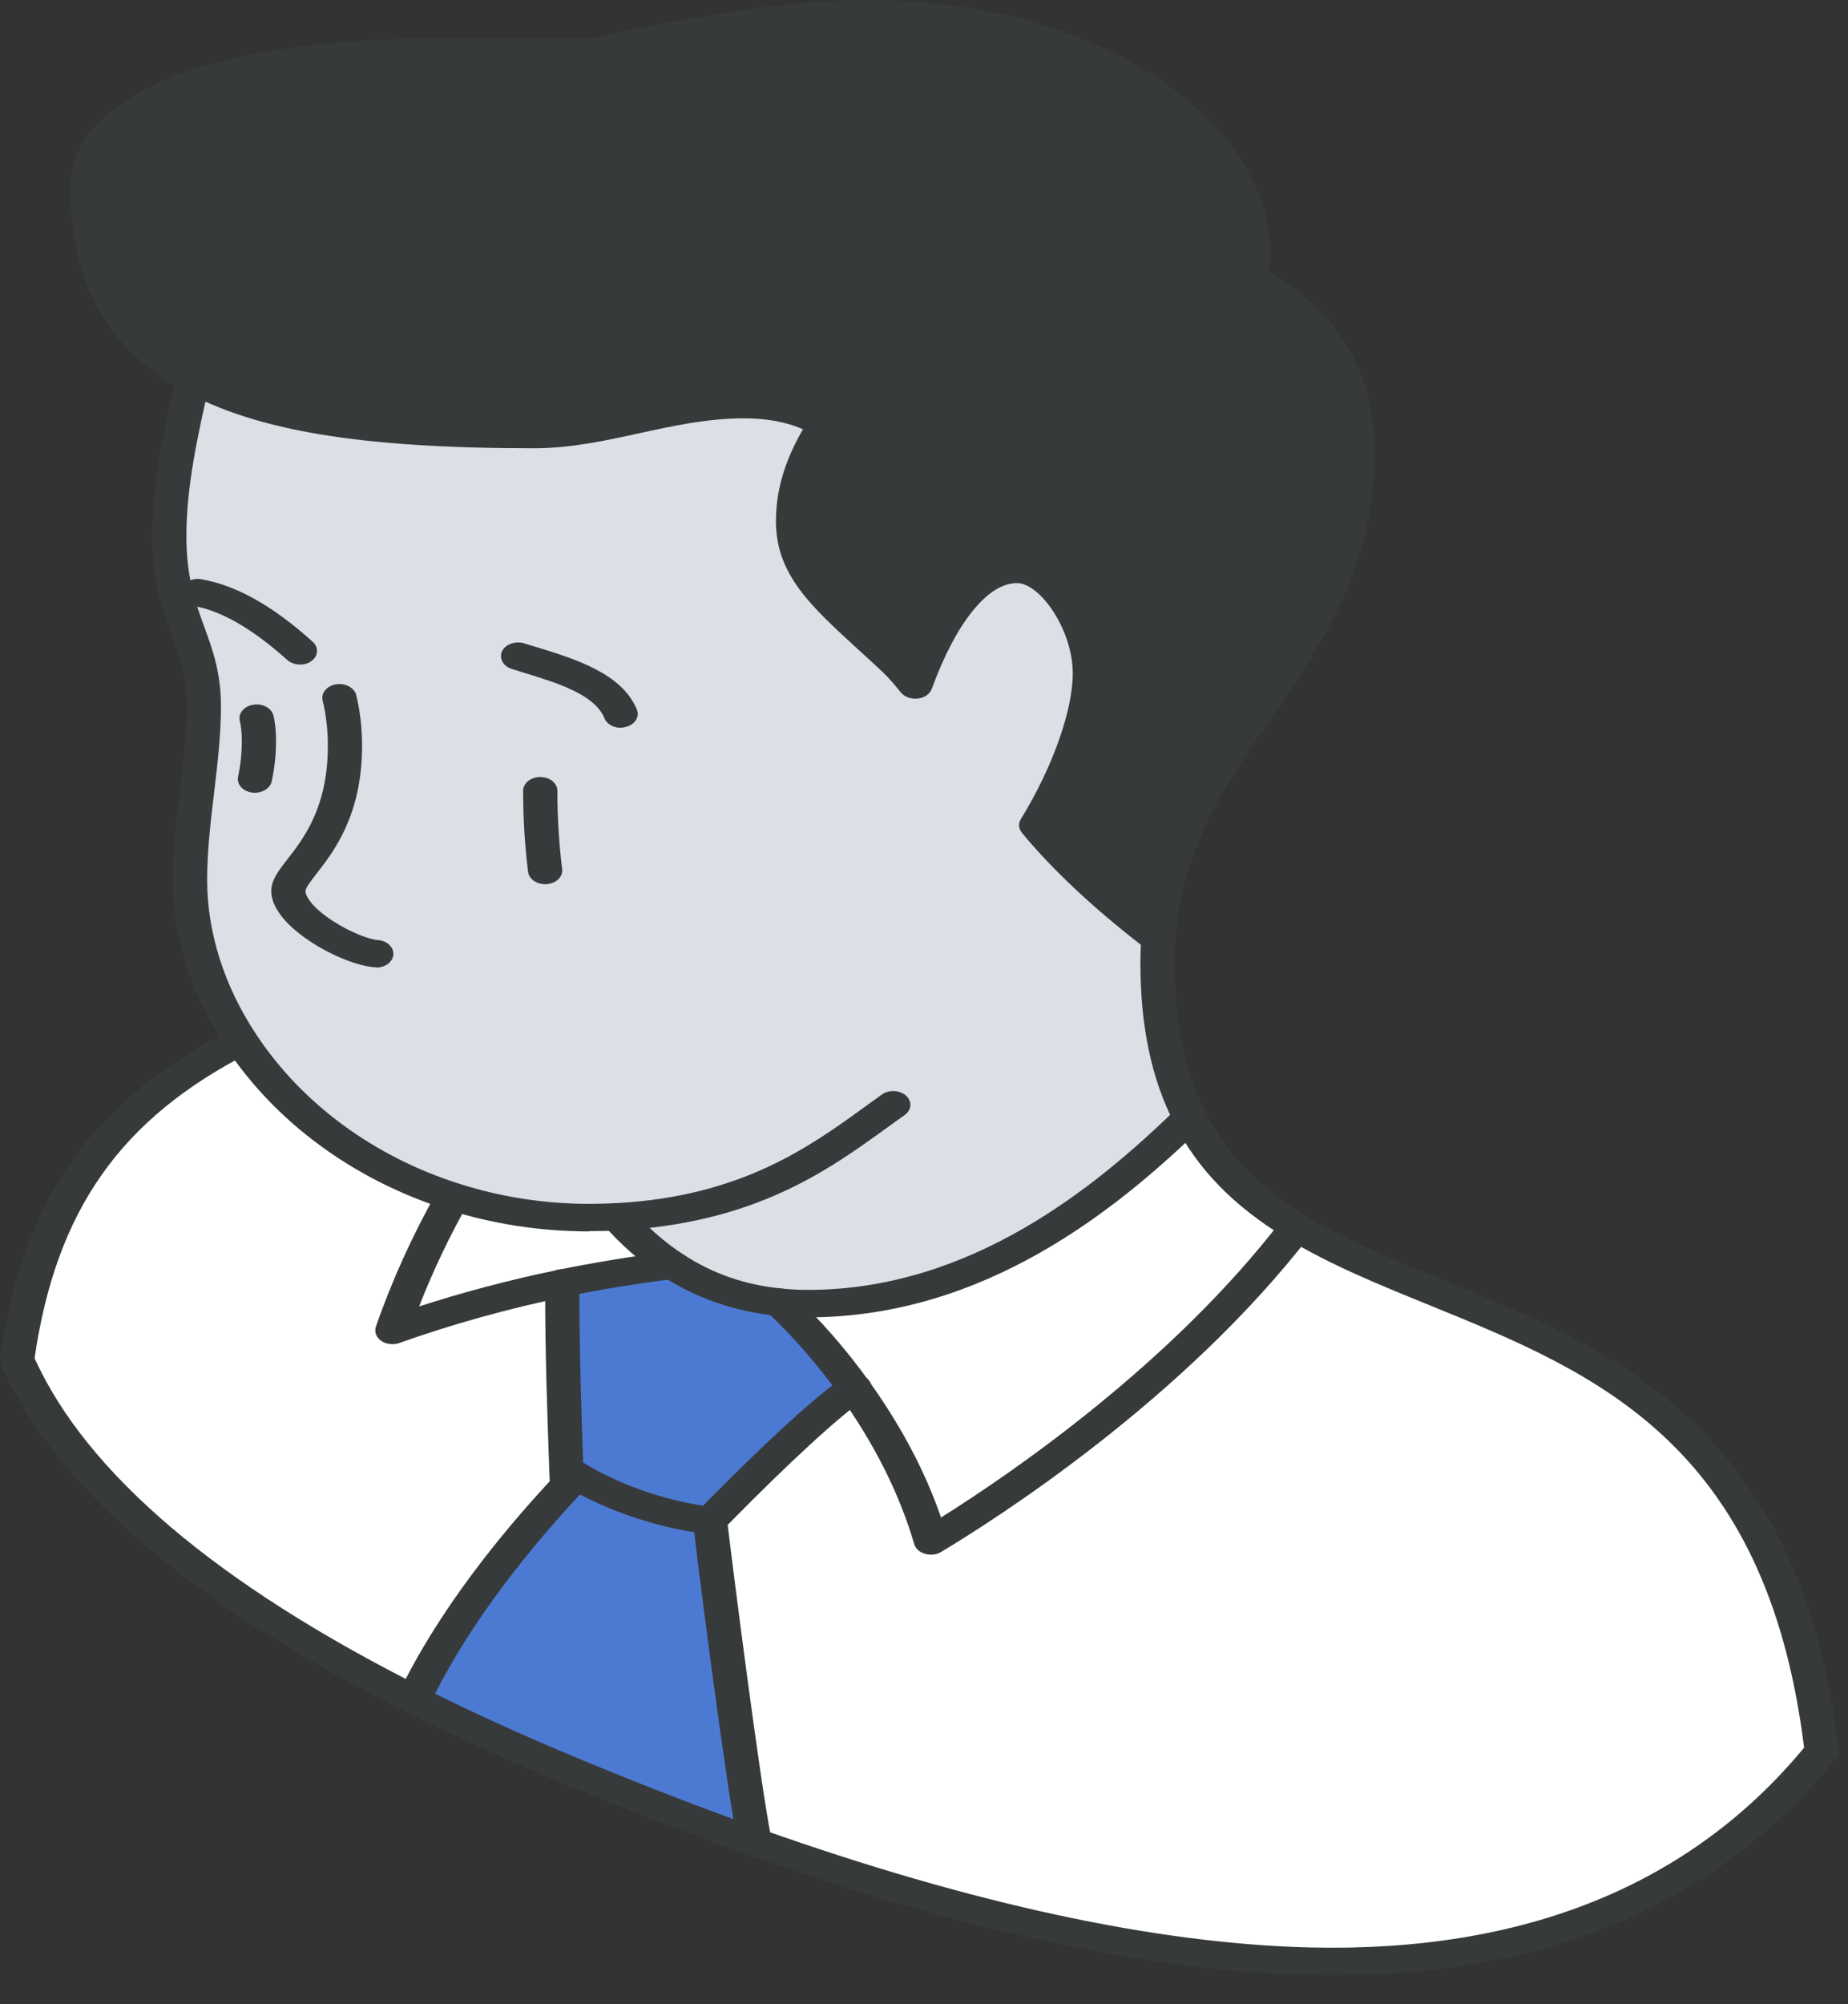
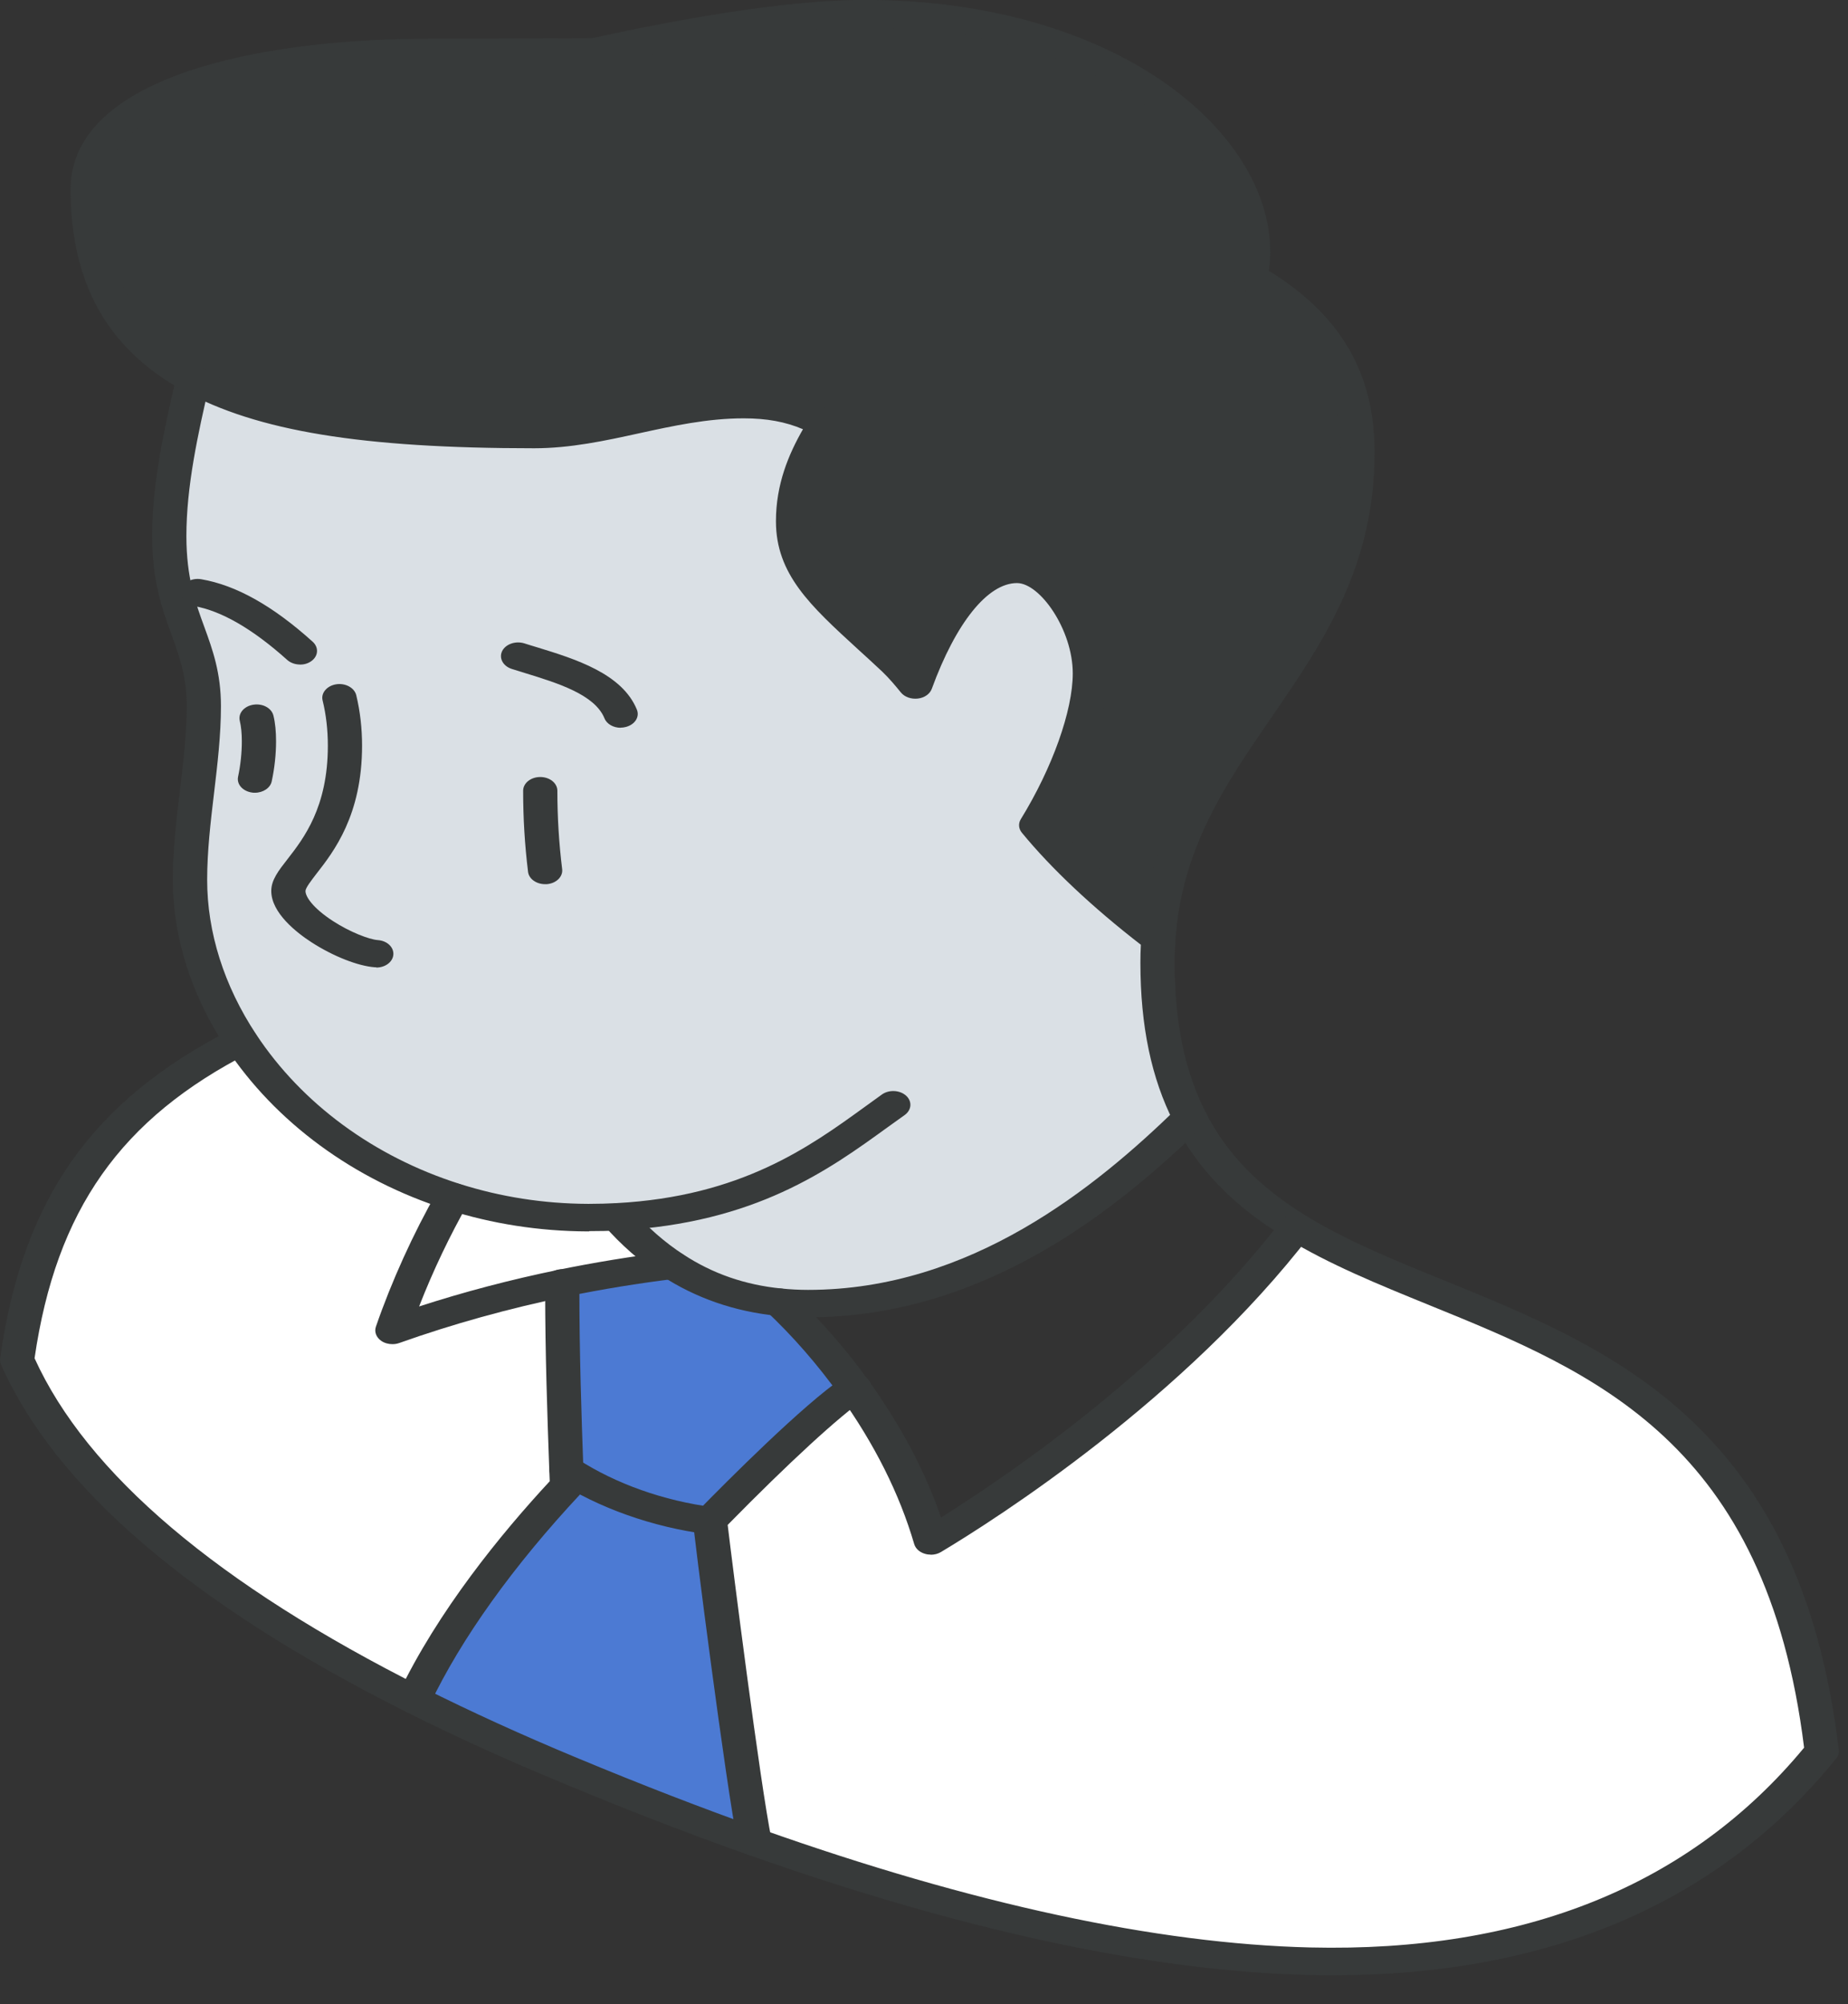
<svg xmlns="http://www.w3.org/2000/svg" width="202" height="219" viewBox="0 0 202 219" fill="none">
  <rect x="0" y="0" width="202" height="219" fill="#333333" stroke="none" />
  <g clip-path="url(#clip0_838_6514)">
    <path d="M141.701 134.08C161.352 146.09 193.76 146.12 199.122 191.35C186.328 207.1 167.45 214.88 143.135 214.3C122.61 213.8 100.327 207.56 82.521 201.28C81.162 194.78 77.633 166.41 77.633 166.18C83.032 160.65 89.828 154.07 93.37 151.69C97.061 156.79 100.016 162.47 101.737 168.38C112.622 161.85 130.079 149.22 141.688 134.09L141.701 134.08Z" fill="white" />
    <path d="M136.663 30.25C144.207 34.63 148.372 40.42 148.372 49.45C148.372 72.73 128.122 80.87 126.6 102.63C121.687 98.88 116.849 94.55 113.246 90.18C116.6 84.72 119.119 78.2 119.119 73.59C119.119 68.68 115.39 62.21 111.151 62.21C106.126 62.21 102.385 68.44 100.041 74.85C99.367 74.01 98.669 73.19 97.871 72.43C91.399 66.33 86.686 63.06 86.686 56.94C86.686 52.7 88.332 49.32 90.19 46.32C87.796 44.99 85.102 44.2 81.287 44.2C73.045 44.2 65.999 47.48 58.393 47.48C43.043 47.48 29.901 46.27 21.122 41.47C13.84 37.47 9.576 31 9.576 20.69C9.576 8.8 31.784 5.74 46.896 5.74C49.565 5.74 64.877 5.68 64.965 5.68C74.703 3.53 86.162 1.5 94.479 1.5C121.662 1.5 136.962 15.74 136.962 27.54C136.962 28.49 136.85 29.38 136.663 30.25Z" fill="#373A3A" />
-     <path d="M93.37 151.68C90.913 148.24 88.108 145.06 85.152 142.28C86.162 142.38 87.222 142.44 88.307 142.44C105.689 142.44 119.219 132.59 130.029 122.1C132.735 127.42 136.813 131.12 141.688 134.09C130.079 149.21 112.622 161.85 101.737 168.38C100.003 162.47 97.048 156.79 93.37 151.69V151.68Z" fill="white" />
    <path d="M67.508 132.97C66.511 133.03 65.476 133.05 64.403 133.05C64.341 133.05 64.291 133.05 64.216 133.05C58.992 133.03 54.066 132.2 49.515 130.76C39.465 127.58 31.335 121.32 26.334 113.73C22.768 108.33 20.761 102.26 20.761 96.15C20.761 90.04 22.27 83.37 22.27 77.18C22.27 69.88 18.504 67.66 18.504 58.59C18.504 52.98 19.788 47.15 21.122 41.48C29.888 46.28 43.031 47.49 58.393 47.49C66.012 47.49 73.045 44.21 81.287 44.21C85.102 44.21 87.783 45 90.19 46.33C88.332 49.33 86.686 52.71 86.686 56.95C86.686 63.07 91.399 66.34 97.871 72.44C98.669 73.2 99.367 74.02 100.041 74.86C102.385 68.46 106.126 62.22 111.151 62.22C115.39 62.22 119.119 68.68 119.119 73.6C119.119 78.2 116.6 84.72 113.246 90.19C116.849 94.57 121.687 98.9 126.6 102.64C126.538 103.48 126.513 104.34 126.513 105.22C126.513 112.26 127.797 117.73 130.029 122.11C119.219 132.6 105.689 142.45 88.307 142.45C87.222 142.45 86.162 142.39 85.152 142.29C80.614 141.84 76.773 140.4 73.493 138.25C71.249 136.81 69.266 135.02 67.496 132.99L67.508 132.97Z" fill="#DAE0E5" />
    <path d="M93.37 151.68C89.828 154.06 83.032 160.64 77.633 166.16C71.96 165.43 66.349 163.45 61.922 160.57C61.61 154.06 61.473 147.58 61.473 141.04V140.2C65.438 139.39 69.453 138.73 73.481 138.24H73.493C76.76 140.38 80.601 141.83 85.152 142.27C88.108 145.05 90.913 148.24 93.37 151.67V151.68Z" fill="#4C7AD3" />
    <path d="M77.633 166.17C77.633 166.4 81.162 194.77 82.521 201.27C74.678 198.49 67.72 195.71 62.171 193.4C56.872 191.2 51.099 188.63 45.275 185.7C49.216 177.42 55.55 169.24 61.997 162.33C61.972 161.75 61.934 161.15 61.922 160.57C66.349 163.45 71.96 165.43 77.633 166.16V166.17Z" fill="#4C7AD3" />
    <path d="M73.506 138.23H73.493C69.466 138.73 65.451 139.39 61.486 140.2C55.101 141.52 48.842 143.25 42.906 145.37C44.502 140.72 46.809 135.53 49.54 130.76C54.079 132.2 59.004 133.03 64.241 133.05C64.316 133.05 64.366 133.05 64.428 133.05C65.501 133.05 66.523 133.03 67.533 132.97C69.304 135 71.286 136.78 73.531 138.23H73.506Z" fill="white" />
    <path d="M61.922 160.57C61.947 161.15 61.959 161.75 61.997 162.33C55.538 169.24 49.216 177.42 45.275 185.7C27.332 176.72 8.84 164.32 1.882 148.6C4.052 133.17 10.424 121.85 26.334 113.74H26.347C31.347 121.32 39.477 127.58 49.528 130.76C46.797 135.53 44.502 140.71 42.894 145.37C48.842 143.25 55.089 141.52 61.473 140.2V141.04C61.473 147.58 61.685 154.06 61.922 160.57Z" fill="white" />
    <path d="M64.403 134.55H64.216C58.967 134.53 53.792 133.73 48.829 132.15C38.679 128.93 30.1 122.63 24.676 114.42C20.885 108.68 18.89 102.36 18.89 96.13C18.89 92.89 19.277 89.6 19.663 86.42C20.025 83.35 20.412 80.17 20.412 77.16C20.412 73.92 19.639 71.82 18.753 69.37C17.768 66.65 16.633 63.56 16.633 58.57C16.633 52.94 17.88 47.13 19.277 41.18C19.464 40.37 20.436 39.83 21.459 39.98C22.469 40.13 23.142 40.92 22.955 41.73C21.596 47.54 20.374 53.2 20.374 58.57C20.374 63.14 21.372 65.88 22.344 68.53C23.23 70.97 24.152 73.49 24.152 77.16C24.152 80.31 23.766 83.56 23.392 86.7C23.018 89.82 22.644 93.04 22.644 96.13C22.644 101.87 24.489 107.71 27.993 113.01C32.993 120.59 40.886 126.39 50.213 129.35C54.74 130.79 59.453 131.52 64.229 131.54H64.403C65.426 131.54 66.423 131.51 67.383 131.46C81.013 130.73 88.494 125.31 94.517 120.95C95.165 120.48 95.789 120.03 96.4 119.59C97.173 119.04 98.357 119.1 99.043 119.72C99.729 120.34 99.654 121.29 98.881 121.84C98.282 122.27 97.659 122.71 97.023 123.17C90.576 127.84 82.571 133.64 67.633 134.44C66.598 134.5 65.513 134.52 64.403 134.52V134.55Z" fill="#373A3A" />
    <path d="M145.678 215.83C144.818 215.83 143.945 215.82 143.06 215.8C125.827 215.38 105.203 210.95 81.748 202.65C75.152 200.32 68.456 197.73 61.286 194.74C55.251 192.24 49.528 189.63 44.253 186.98C20.898 175.24 6.034 162.5 0.112 149.1C0.012 148.89 -0.013 148.66 0.012 148.43C2.456 131.02 10.037 120.27 25.325 112.47C26.197 112.03 27.357 112.23 27.906 112.93C28.454 113.63 28.205 114.56 27.332 115C13.204 122.2 6.134 132.21 3.778 148.41C9.513 161.04 23.803 173.15 46.261 184.42C51.448 187.02 57.084 189.59 63.032 192.06C70.139 195.02 76.76 197.58 83.282 199.89C106.288 208.04 126.438 212.38 143.185 212.79C166.577 213.35 184.745 206.01 197.202 190.96C193.062 157.59 174.345 149.97 156.24 142.61C150.616 140.32 145.304 138.16 140.566 135.27C134.793 131.74 130.89 127.73 128.309 122.65C125.852 117.82 124.655 112.11 124.655 105.2C124.655 104.53 124.668 103.87 124.705 103.23C119.418 99.14 114.929 94.92 111.7 90.99C111.338 90.55 111.288 89.98 111.587 89.5C115.041 83.89 117.261 77.64 117.261 73.58C117.261 68.81 113.682 63.71 111.163 63.71C107.971 63.71 104.492 68.03 101.849 75.27C101.637 75.83 101.051 76.25 100.315 76.33C99.579 76.41 98.869 76.15 98.47 75.66C97.896 74.95 97.21 74.13 96.45 73.4C95.514 72.52 94.617 71.7 93.756 70.92C88.569 66.17 84.816 62.74 84.816 56.95C84.816 52.9 86.212 49.62 87.771 46.9C85.851 46.08 83.793 45.71 81.287 45.71C77.334 45.71 73.543 46.54 69.877 47.34C66.186 48.15 62.371 48.98 58.393 48.98C39.552 48.98 28.093 47.1 20.075 42.7C11.758 38.14 7.718 30.94 7.718 20.68C7.718 8.55 27.968 4.23 46.909 4.23C49.166 4.23 64.728 4.17 64.728 4.17C73.456 2.25 85.614 -0.01 94.492 -0.01C121.887 -0.01 138.845 14.28 138.845 27.53C138.845 28.2 138.795 28.88 138.683 29.58C146.576 34.45 150.255 40.79 150.255 49.45C150.255 61.98 144.544 70.29 139.02 78.33C133.957 85.69 129.182 92.64 128.483 102.7V102.72C128.433 103.51 128.396 104.35 128.396 105.2C128.396 111.71 129.506 117.05 131.775 121.52C134.094 126.08 137.611 129.69 142.835 132.89C147.299 135.62 152.462 137.72 157.936 139.94C176.153 147.35 196.79 155.74 200.992 191.21C201.03 191.55 200.93 191.89 200.693 192.17C187.937 207.88 169.432 215.83 145.691 215.83H145.678ZM115.403 90.05C117.959 93.04 121.263 96.2 125.104 99.34C126.55 90.25 131.214 83.47 135.728 76.88C141.264 68.82 146.501 61.21 146.501 49.45C146.501 41.4 143.122 35.86 135.566 31.47C134.992 31.14 134.693 30.57 134.818 30C135.005 29.14 135.092 28.33 135.092 27.54C135.092 15.74 119.568 3 94.479 3C85.925 3 73.98 5.24 65.463 7.13C65.301 7.17 65.139 7.18 64.965 7.18C64.965 7.18 49.153 7.24 46.896 7.24C30.537 7.24 11.446 10.76 11.446 20.69C11.446 29.88 14.95 36.28 22.17 40.23C31.472 45.33 46.41 45.98 58.381 45.98C61.86 45.98 65.264 45.23 68.88 44.44C72.783 43.58 76.823 42.7 81.274 42.7C85.127 42.7 88.295 43.46 91.237 45.08C91.998 45.5 92.26 46.31 91.848 46.98C90.215 49.62 88.544 52.87 88.544 56.93C88.544 61.59 91.562 64.35 96.562 68.93C97.422 69.72 99.355 71.51 99.392 71.55C101.811 66.09 105.602 60.7 111.151 60.7C117.061 60.7 120.989 68.45 120.989 73.57C120.989 77.93 118.857 84.17 115.403 90.03V90.05Z" fill="#373A3A" />
    <path d="M88.32 143.94C87.21 143.94 86.075 143.88 84.928 143.77C80.314 143.31 76.062 141.84 72.321 139.4C70.027 137.9 67.882 136.03 65.975 133.84C65.376 133.16 65.588 132.23 66.436 131.75C67.284 131.28 68.443 131.44 69.042 132.12C70.763 134.09 72.658 135.75 74.691 137.07C77.92 139.18 81.424 140.39 85.402 140.79C86.387 140.89 87.372 140.94 88.332 140.94C106.151 140.94 119.854 129.64 128.608 121.14C129.269 120.5 130.441 120.41 131.239 120.94C132.037 121.47 132.149 122.41 131.488 123.05C122.249 132.02 107.722 143.94 88.32 143.94Z" fill="#373A3A" />
    <path d="M42.894 146.87C42.457 146.87 42.021 146.75 41.672 146.51C41.123 146.13 40.899 145.53 41.086 144.97C42.794 140.01 45.188 134.74 47.819 130.14C48.256 129.39 49.353 129.06 50.301 129.4C51.236 129.75 51.647 130.64 51.223 131.39C49.203 134.93 47.32 138.87 45.812 142.75C50.712 141.16 55.812 139.82 61.024 138.75C64.977 137.94 69.079 137.27 73.219 136.76C74.254 136.64 75.189 137.2 75.351 138.02C75.501 138.84 74.803 139.6 73.78 139.73C69.765 140.22 65.787 140.87 61.947 141.66C55.625 142.96 49.478 144.67 43.654 146.74C43.405 146.83 43.156 146.87 42.894 146.87Z" fill="#373A3A" />
    <path d="M101.749 169.87C101.537 169.87 101.313 169.84 101.113 169.78C100.515 169.61 100.078 169.21 99.928 168.71C98.32 163.21 95.564 157.73 91.761 152.43C89.342 149.07 86.649 145.98 83.743 143.25C83.07 142.62 83.17 141.67 83.955 141.14C84.741 140.6 85.925 140.68 86.586 141.31C89.641 144.18 92.472 147.42 95.003 150.94C98.482 155.78 101.126 160.77 102.859 165.81C110.552 160.99 128.022 149.04 140.105 133.31C140.641 132.6 141.8 132.39 142.673 132.82C143.559 133.25 143.82 134.18 143.284 134.88C129.468 152.86 108.857 165.99 102.859 169.58C102.535 169.78 102.136 169.88 101.737 169.88L101.749 169.87Z" fill="#373A3A" />
    <path d="M82.509 202.77C81.611 202.77 80.826 202.25 80.663 201.52C79.379 195.4 75.751 167.01 75.751 166.17C75.751 165.83 75.888 165.5 76.15 165.23C79.529 161.77 87.858 153.42 92.16 150.53C92.908 149.96 94.055 150 94.766 150.6C95.477 151.2 95.415 152.18 94.666 152.75C94.641 152.77 94.592 152.81 94.554 152.83C91.823 154.67 86.225 159.81 79.541 166.62C79.99 170.42 83.107 195.1 84.342 201.02C84.516 201.84 83.818 202.61 82.808 202.75C82.708 202.76 82.596 202.77 82.496 202.77H82.509Z" fill="#373A3A" />
    <path d="M45.263 187.2C45.038 187.2 44.814 187.17 44.59 187.1C43.63 186.8 43.143 185.94 43.505 185.16C47.857 176.01 54.839 167.51 60.089 161.85C60.077 161.47 60.039 160.6 60.039 160.6C59.827 154.7 59.59 147.83 59.59 141.02V140.18C59.59 139.35 60.426 138.68 61.461 138.68C62.495 138.68 63.331 139.35 63.331 140.18V141.02C63.331 147.78 63.555 154.63 63.767 160.51C63.767 160.51 63.817 161.72 63.842 162.26C63.855 162.6 63.73 162.94 63.468 163.22C56.099 171.1 50.4 179.06 46.996 186.22C46.709 186.82 45.999 187.19 45.251 187.19L45.263 187.2Z" fill="#373A3A" />
    <path d="M77.633 167.66C77.534 167.66 77.434 167.66 77.334 167.64C71.299 166.86 65.401 164.76 60.737 161.74C60.663 161.69 60.6 161.64 60.538 161.59C59.84 160.98 59.889 160.02 60.65 159.46C61.373 158.93 62.458 158.93 63.169 159.45C67.321 162.13 72.558 163.99 77.933 164.68C78.955 164.81 79.641 165.58 79.479 166.4C79.329 167.14 78.531 167.66 77.633 167.66Z" fill="#373A3A" />
    <path d="M41.136 105.69C41.136 105.69 41.023 105.69 40.974 105.69C39.141 105.56 36.422 104.49 34.066 102.97C32.407 101.9 29.651 99.74 29.651 97.35C29.651 96.15 30.437 95.14 31.447 93.85C33.193 91.6 35.836 88.21 35.836 81.48C35.836 79.77 35.649 78.1 35.263 76.53C35.063 75.72 35.736 74.93 36.746 74.77C37.756 74.61 38.742 75.15 38.941 75.96C39.365 77.72 39.577 79.58 39.577 81.48C39.577 89.07 36.472 93.06 34.614 95.44C34.016 96.22 33.392 97.02 33.392 97.36C33.392 97.97 34.178 99.2 36.41 100.65C38.28 101.86 40.362 102.65 41.298 102.72C42.333 102.79 43.081 103.52 42.993 104.35C42.906 105.13 42.096 105.72 41.136 105.72V105.69Z" fill="#373A3A" />
    <path d="M32.794 72.61C32.282 72.61 31.771 72.44 31.397 72.11C27.619 68.72 24.19 66.74 21.21 66.22C20.2 66.05 19.551 65.25 19.776 64.44C19.988 63.63 20.998 63.12 21.995 63.29C25.823 63.95 29.801 66.18 34.178 70.12C34.864 70.74 34.801 71.69 34.028 72.24C33.666 72.5 33.23 72.62 32.781 72.62L32.794 72.61Z" fill="#373A3A" />
    <path d="M67.845 79.52C67.059 79.52 66.324 79.12 66.074 78.49C65.014 75.89 60.962 74.64 57.383 73.54C56.884 73.39 56.398 73.24 55.937 73.09C54.977 72.78 54.515 71.91 54.889 71.14C55.276 70.37 56.361 70 57.321 70.3C57.77 70.44 58.231 70.59 58.717 70.73C62.857 72 68.007 73.59 69.616 77.54C69.94 78.33 69.404 79.17 68.418 79.43C68.219 79.48 68.032 79.51 67.832 79.51L67.845 79.52Z" fill="#373A3A" />
    <path d="M27.868 86.62C27.768 86.62 27.656 86.62 27.556 86.6C26.534 86.46 25.848 85.69 26.023 84.87C26.297 83.59 26.434 82.22 26.434 81.01C26.434 80.13 26.36 79.38 26.21 78.76C26.01 77.95 26.671 77.16 27.694 77C28.716 76.84 29.689 77.37 29.888 78.19C30.088 78.99 30.175 79.94 30.175 81.01C30.175 82.39 30.013 83.94 29.701 85.37C29.552 86.1 28.754 86.62 27.856 86.62H27.868Z" fill="#373A3A" />
    <path d="M59.578 96.61C58.63 96.61 57.807 96.03 57.72 95.26C57.358 92.31 57.184 89.41 57.184 86.4C57.184 85.57 58.019 84.9 59.054 84.9C60.089 84.9 60.924 85.57 60.924 86.4C60.924 89.32 61.099 92.12 61.448 94.97C61.548 95.79 60.8 96.53 59.765 96.61C59.702 96.61 59.64 96.61 59.578 96.61Z" fill="#373A3A" />
  </g>
  <defs>
    <clipPath id="clip0_838_6514">
      <rect width="201.16" height="218.31" fill="white" />
    </clipPath>
  </defs>
</svg>